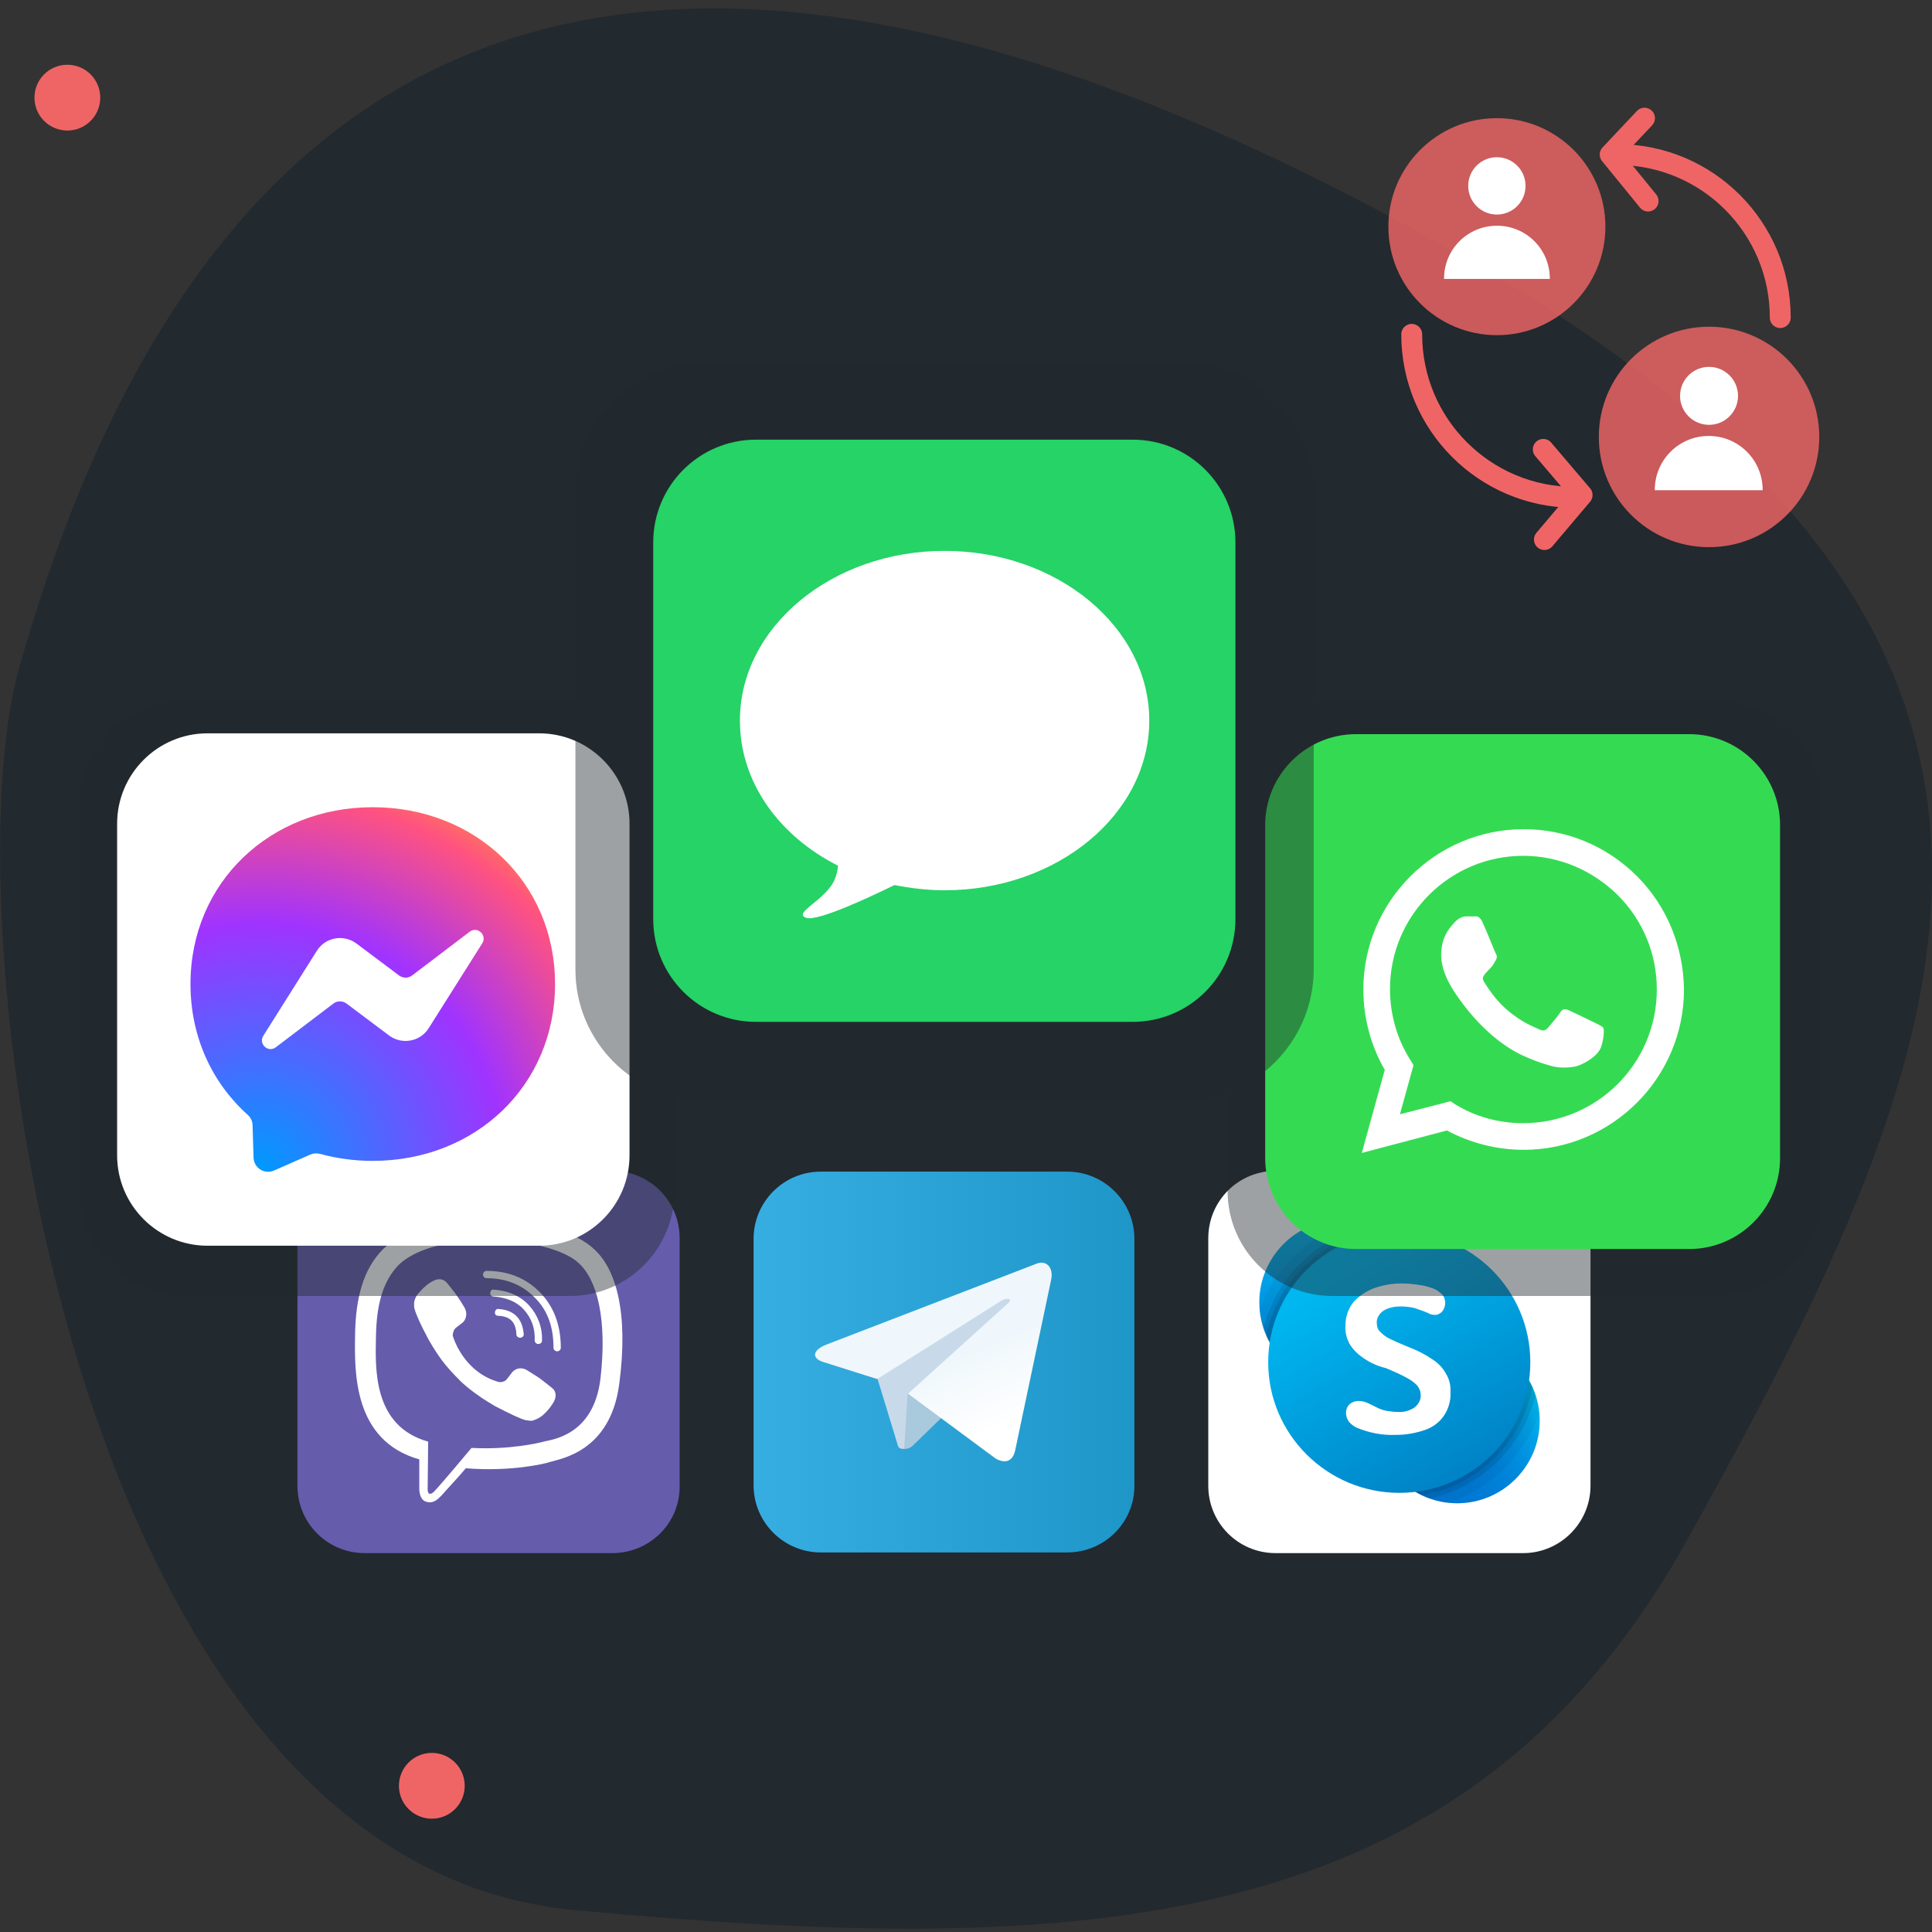
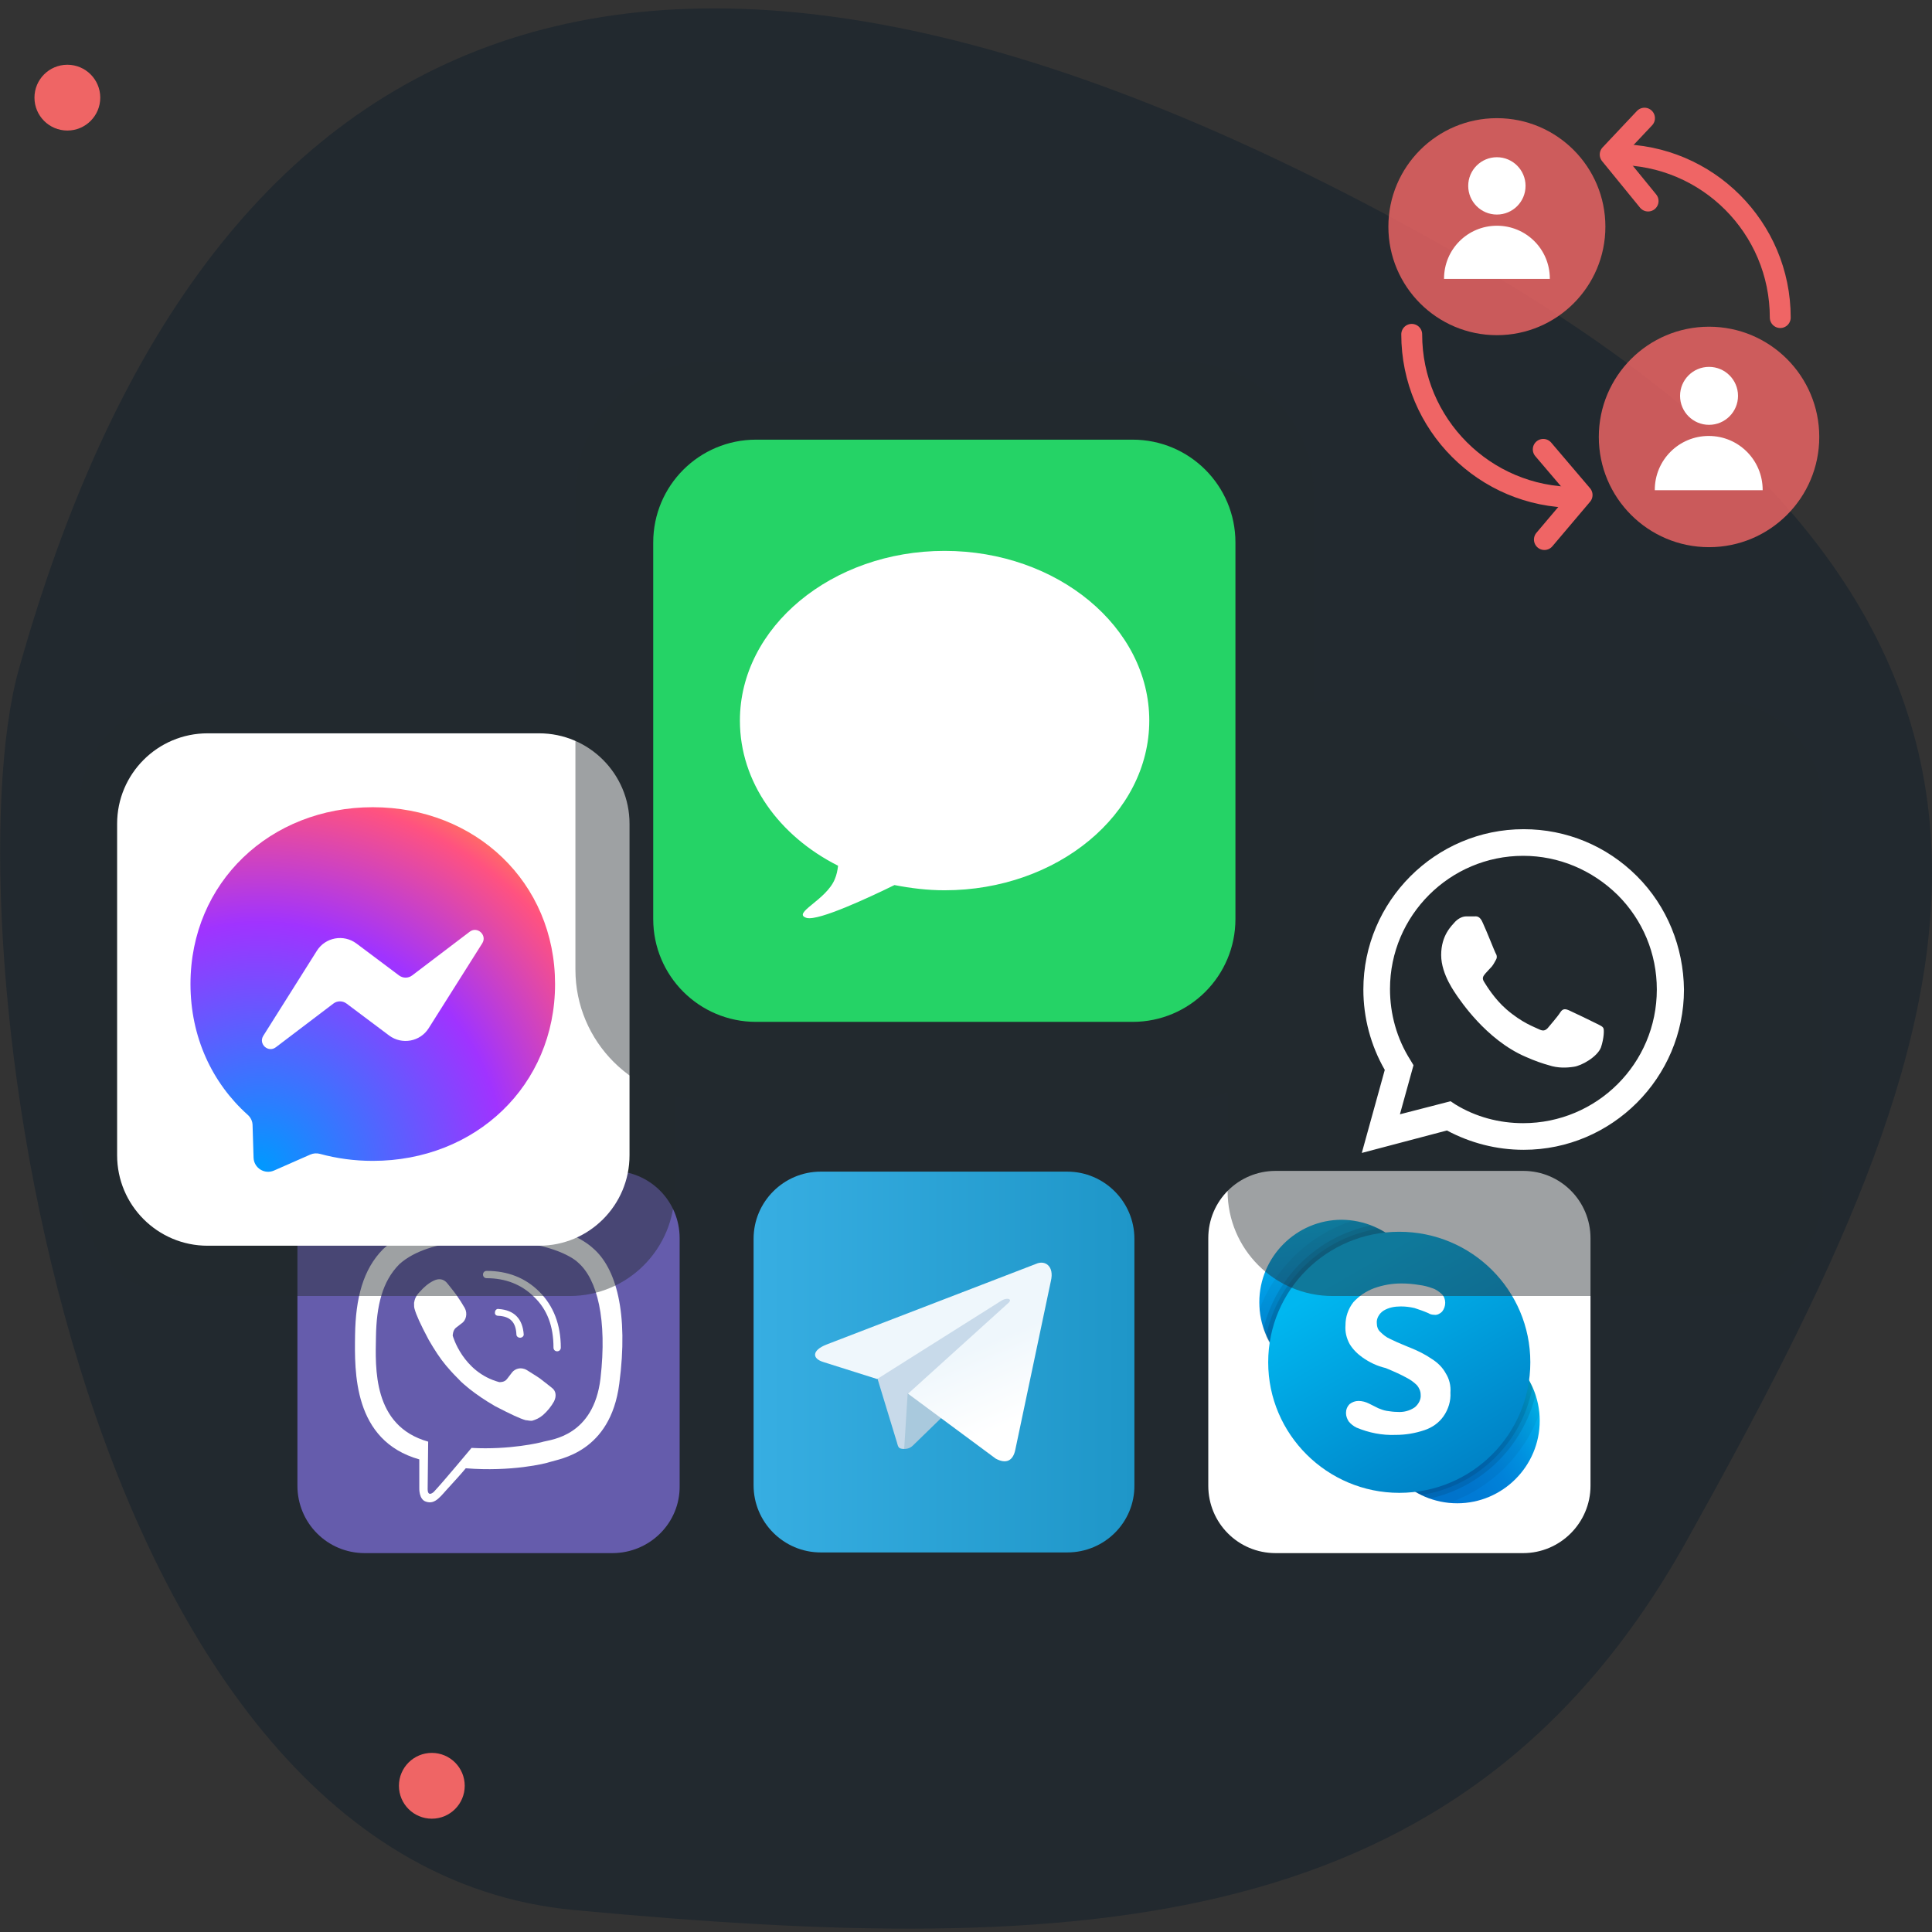
<svg xmlns="http://www.w3.org/2000/svg" id="Слой_1" x="0px" y="0px" viewBox="0 0 370 370" style="enable-background:new 0 0 370 370;" xml:space="preserve">
  <rect x="0" y="0" width="370" height="370" fill="#333333" stroke="none" />
  <style type="text/css">
	.st0{fill:#22292F;}
	.st1{fill:url(#SVGID_1_);}
	.st2{fill:#C8DAEA;}
	.st3{fill:#A9C9DD;}
	.st4{fill:url(#SVGID_2_);}
	.st5{fill:#655CAC;}
	.st6{fill:#FFFFFF;}
	.st7{opacity:0.44;fill:#22292F;enable-background:new    ;}
	.st8{fill:url(#SVGID_3_);}
	.st9{fill:url(#SVGID_4_);}
	.st10{opacity:0.05;fill-rule:evenodd;clip-rule:evenodd;enable-background:new    ;}
	.st11{opacity:0.1;fill-rule:evenodd;clip-rule:evenodd;enable-background:new    ;}
	.st12{fill:url(#SVGID_5_);}
	.st13{fill-rule:evenodd;clip-rule:evenodd;fill:#FFFFFF;}
	.st14{fill:#EF6565;}
	.st15{fill:#34DB52;}
	.st16{fill:url(#SVGID_6_);}
	.st17{fill:#25D366;}
	.st18{opacity:0.82;fill:#EF6565;}
	.st19{fill:none;stroke:#EF6565;stroke-width:4;stroke-linecap:round;stroke-linejoin:round;stroke-miterlimit:10;}
</style>
  <path class="st0" d="M110,365.8C12.6,356.8-9.9,176.3,3.6,128.2C38.6,3.5,121.9-40.6,278.9,48.5C408.5,122,377.3,197.7,323,295.1  C280.4,371.5,207.5,374.9,110,365.8z" />
  <g>
    <linearGradient id="SVGID_1_" gradientUnits="userSpaceOnUse" x1="144.317" y1="888.843" x2="217.249" y2="888.843" gradientTransform="matrix(1 0 0 1 0 -628)">
      <stop offset="0" style="stop-color:#37AEE2" />
      <stop offset="1" style="stop-color:#1E96C8" />
    </linearGradient>
    <path class="st1" d="M204.38,297.31h-47.19c-7.1,0-12.87-5.77-12.87-12.87v-47.19c0-7.1,5.77-12.87,12.87-12.87h47.19   c7.1,0,12.87,5.77,12.87,12.87v47.19C217.32,291.54,211.55,297.31,204.38,297.31z" />
    <g>
      <path class="st2" d="M173.16,277.49c-1.33,0-1.11-0.52-1.55-1.78l-3.99-13.09l30.55-18.12" />
      <path class="st3" d="M173.16,277.49c1.04,0,1.48-0.44,2.07-1.04l5.55-5.4l-6.95-4.22" />
      <linearGradient id="SVGID_2_" gradientUnits="userSpaceOnUse" x1="-794.821" y1="403.195" x2="-794.755" y2="403.068" gradientTransform="matrix(130.493 0 0 -109.45 103902.07 44389.062)">
        <stop offset="0" style="stop-color:#EFF7FC" />
        <stop offset="1" style="stop-color:#FFFFFF" />
      </linearGradient>
      <path class="st4" d="M173.9,266.91l16.79,12.43c1.92,1.04,3.33,0.52,3.77-1.78l6.8-32.25c0.67-2.81-1.11-4.07-2.88-3.25    l-40.16,15.46c-2.74,1.11-2.74,2.66-0.52,3.33l10.28,3.25l23.82-15.02c1.11-0.67,2.15-0.3,1.33,0.44" />
    </g>
  </g>
  <g>
    <path class="st5" d="M117.26,297.44h-47.4c-7.2,0-12.9-5.8-12.9-12.9v-47.4c0-7.2,5.8-12.9,12.9-12.9h47.4   c7.2,0,12.9,5.8,12.9,12.9v47.4C130.26,291.64,124.46,297.44,117.26,297.44z" />
    <g id="g84" transform="translate(-429.26 -345.05)">
      <g id="g82">
        <path id="path72" class="st6" d="M542.76,584.04c-1.3-1.2-6.7-5.2-18.9-5.3c0,0-14.3-0.9-21.2,5.5c-3.9,3.9-5.3,9.5-5.4,16.5     c-0.1,7-0.4,20.2,12.3,23.8v5.5c0,0-0.1,2.2,1.3,2.6c1.8,0.6,2.8-1.1,4.5-2.9c0.9-1,2.2-2.4,3.1-3.5c8.7,0.7,15.3-0.9,16.1-1.2     c1.8-0.6,11.6-1.8,13.3-15C549.66,596.44,547.26,587.84,542.76,584.04L542.76,584.04z M544.26,609.04c-1.3,11-9.4,11.7-10.9,12.1     c-0.6,0.2-6.5,1.6-13.8,1.2c0,0-5.5,6.6-7.2,8.4c-0.3,0.3-0.6,0.4-0.8,0.4c-0.3-0.1-0.4-0.4-0.4-0.9c0-0.7,0.1-9.1,0.1-9.1     c-10.7-3-10.1-14.2-10-20.1c0.1-5.9,1.2-10.6,4.5-13.9c5.9-5.3,18-4.5,18-4.5c10.2,0.1,15.1,3.1,16.2,4.2     C543.66,590.04,545.56,597.74,544.26,609.04L544.26,609.04z" />
        <path class="st6" d="M528.86,601.24c-0.4,0-0.7-0.3-0.7-0.6c-0.1-2.4-1.2-3.5-3.5-3.6c-0.4,0-0.7-0.3-0.6-0.7     c0-0.4,0.4-0.7,0.7-0.6c3,0.2,4.6,1.9,4.8,4.9C529.56,600.94,529.26,601.24,528.86,601.24L528.86,601.24z" />
-         <path class="st6" d="M532.36,602.44L532.36,602.44c-0.4,0-0.7-0.3-0.7-0.7c0.1-2.3-0.6-4.2-2-5.8s-3.4-2.4-5.9-2.6     c-0.4,0-0.7-0.4-0.6-0.7c0-0.4,0.3-0.7,0.7-0.6c2.9,0.2,5.2,1.3,6.8,3.1s2.5,4.1,2.4,6.7     C533.06,602.14,532.76,602.44,532.36,602.44z" />
        <path class="st6" d="M535.96,603.84c-0.4,0-0.7-0.3-0.7-0.7c0-4.1-1.2-7.3-3.7-9.7c-2.4-2.4-5.5-3.6-9.1-3.6     c-0.4,0-0.7-0.3-0.7-0.7s0.3-0.7,0.7-0.7c4,0,7.4,1.3,10.1,4c2.7,2.7,4.1,6.3,4.1,10.7     C536.66,603.54,536.36,603.84,535.96,603.84z" />
        <path id="path80" class="st6" d="M524.86,609.74c0,0,1,0.1,1.5-0.6l1-1.3c0.5-0.6,1.6-1.1,2.8-0.4c0.6,0.4,1.8,1.1,2.5,1.6     c0.8,0.6,2.3,1.8,2.3,1.8c0.8,0.6,0.9,1.6,0.4,2.6c-0.5,0.9-1.2,1.8-2.1,2.6c-0.7,0.6-1.4,0.9-2.1,1.1h-0.3     c-0.3,0-0.6-0.1-0.9-0.1c-1.1-0.3-2.8-1.1-5.9-2.7c-1.9-1.1-3.5-2.2-4.9-3.3c-0.7-0.6-1.5-1.2-2.2-2l-0.3-0.3     c-0.8-0.8-1.4-1.5-2-2.2c-1.1-1.3-2.2-3-3.3-4.9c-1.6-3-2.4-4.8-2.7-5.9c-0.1-0.3-0.1-0.6-0.1-0.9v-0.3c0.1-0.7,0.4-1.4,1.1-2.1     c0.8-0.9,1.6-1.6,2.6-2.1c1-0.5,1.9-0.4,2.6,0.4c0,0,1.3,1.6,1.8,2.3s1.2,1.8,1.6,2.5c0.6,1.1,0.2,2.3-0.4,2.8l-1.3,1     c-0.6,0.5-0.6,1.5-0.6,1.5S517.86,607.84,524.86,609.74L524.86,609.74z" />
      </g>
    </g>
  </g>
  <path class="st7" d="M109.1,248.2H35.3c-11.1,0-20.1-9-20.1-20.1v-73.8c0-11.1,9-20.1,20.1-20.1h73.8c11.1,0,20.1,9,20.1,20.1V228  C129.2,239.2,120.2,248.2,109.1,248.2z" />
  <g>
    <path class="st6" d="M291.7,297.44h-47.4c-7.2,0-12.9-5.8-12.9-12.9v-47.4c0-7.2,5.8-12.9,12.9-12.9h47.4c7.2,0,12.9,5.8,12.9,12.9   v47.4C304.6,291.64,298.8,297.44,291.7,297.44z" />
    <g transform="translate(-381.726,-337.143)">
      <linearGradient id="SVGID_3_" gradientUnits="userSpaceOnUse" x1="162.928" y1="26.855" x2="163.076" y2="27.79" gradientTransform="matrix(33.333 0 0 33.333 -4794.685 -324.159)">
        <stop offset="0.012" style="stop-color:#00B7F0" />
        <stop offset="0.339" style="stop-color:#009DE5" />
        <stop offset="0.755" style="stop-color:#0082D9" />
        <stop offset="1" style="stop-color:#0078D4" />
      </linearGradient>
      <path class="st8" d="M654.5,586.54c0,8.7-7.1,15.8-15.8,15.8l0,0c-8.7,0-15.8-7.1-15.8-15.8l0,0c0-8.7,7.1-15.8,15.8-15.8l0,0    C647.4,570.84,654.5,577.84,654.5,586.54L654.5,586.54" />
      <linearGradient id="SVGID_4_" gradientUnits="userSpaceOnUse" x1="163.252" y1="28.24" x2="164.074" y2="27.766" gradientTransform="matrix(33.333 0 0 33.333 -4794.685 -324.159)">
        <stop offset="0" style="stop-color:#0078D4" />
        <stop offset="0.37" style="stop-color:#007AD5" />
        <stop offset="0.573" style="stop-color:#0082D9" />
        <stop offset="0.735" style="stop-color:#0090DF" />
        <stop offset="0.875" style="stop-color:#00A3E7" />
        <stop offset="1" style="stop-color:#00BCF2" />
      </linearGradient>
      <path class="st9" d="M676.6,609.24c0,8.7-7.1,15.8-15.8,15.8s-15.8-7.1-15.8-15.8s7.1-15.8,15.8-15.8S676.6,600.54,676.6,609.24    L676.6,609.24" />
      <path class="st10" d="M622.9,587.94c0.7,8.7,8.4,15.2,17.1,14.5c8.7-0.7,15.2-8.4,14.5-17.1c-0.6-7.5-6.4-13.5-13.8-14.4    C632.5,573.64,626,579.84,622.9,587.94L622.9,587.94z" />
      <path class="st10" d="M676.5,608.04c-0.6-8.7-8.2-15.3-16.9-14.7s-15.3,8.2-14.7,16.9c0.5,7.8,6.6,14,14.4,14.7    C667.2,622.14,673.5,615.94,676.5,608.04L676.5,608.04z" />
      <path class="st11" d="M623.7,591.54c2.7,8.3,11.6,12.8,19.9,10.1c8.3-2.7,12.8-11.6,10.1-19.9c-1.5-4.6-5-8.2-9.5-9.9    C634.2,573.94,626.2,581.54,623.7,591.54L623.7,591.54z" />
      <path class="st11" d="M675.8,604.34c-2.7-8.3-11.5-12.9-19.9-10.3c-8.3,2.7-12.9,11.5-10.3,19.9c1.5,4.8,5.2,8.5,9.9,10.2    C665.5,621.94,673.3,614.24,675.8,604.34L675.8,604.34z" />
      <path class="st11" d="M624.2,593.04c3.5,8,12.9,11.6,20.9,8c8-3.5,11.6-12.9,8-20.9c-1.5-3.4-4.1-6.1-7.4-7.7    C635,574.14,626.4,582.34,624.2,593.04z" />
      <path class="st11" d="M675.2,602.84c-3.5-8-12.8-11.7-20.8-8.2s-11.7,12.8-8.2,20.8c1.5,3.5,4.3,6.4,7.8,8    C664.7,621.74,673.2,613.44,675.2,602.84L675.2,602.84z" />
      <linearGradient id="SVGID_5_" gradientUnits="userSpaceOnUse" x1="163.039" y1="27.158" x2="163.789" y2="28.457" gradientTransform="matrix(33.333 0 0 33.333 -4794.685 -324.159)">
        <stop offset="0" style="stop-color:#00B7F0" />
        <stop offset="1" style="stop-color:#007CC1" />
      </linearGradient>
      <path class="st12" d="M674.8,598.04c0,13.8-11.2,25-25.1,25l0,0c-13.8,0-25.1-11.2-25.1-25l0,0c0-13.8,11.2-25,25.1-25l0,0    C663.6,573.04,674.8,584.24,674.8,598.04L674.8,598.04" />
      <path class="st13" d="M642.7,597.14c-1-0.7-1.9-1.6-2.5-2.6c-0.6-1.1-0.9-2.3-0.8-3.6c0-1.6,0.5-3.1,1.5-4.4    c1.1-1.2,2.4-2.1,4-2.7c1.7-0.6,3.4-0.9,5.2-0.9c1.2,0,2.3,0.1,3.5,0.3c0.8,0.1,1.6,0.3,2.4,0.6c0.7,0.2,1.4,0.7,1.9,1.2    c0.4,0.4,0.6,1,0.6,1.6s-0.2,1.2-0.6,1.7c-0.4,0.4-1,0.7-1.5,0.6c-0.4,0-0.8-0.1-1.1-0.3c-0.9-0.4-1.8-0.7-2.7-1    c-0.9-0.2-1.7-0.3-2.6-0.3c-1.2,0-2.3,0.2-3.3,0.8c-0.8,0.5-1.4,1.5-1.3,2.4c0,0.6,0.2,1.3,0.7,1.7c0.5,0.5,1.1,1,1.8,1.3    c0.8,0.4,1.9,0.9,3.4,1.5c0.2,0.1,0.3,0.1,0.5,0.2c1.5,0.6,2.9,1.3,4.2,2.2c1.1,0.7,2,1.6,2.6,2.7c0.7,1.1,1,2.4,0.9,3.7    c0.1,1.6-0.4,3.2-1.3,4.5c-0.9,1.3-2.2,2.2-3.7,2.7c-1.8,0.6-3.6,0.9-5.5,0.9c-2.6,0.1-5.1-0.4-7.5-1.4c-0.6-0.3-1.1-0.7-1.5-1.2    c-0.3-0.5-0.5-1-0.5-1.6s0.2-1.2,0.7-1.7c0.5-0.4,1.1-0.6,1.7-0.6c0.7,0,1.4,0.2,2,0.5c0.8,0.4,1.4,0.7,1.8,0.9    c0.5,0.2,1,0.4,1.6,0.5c0.7,0.1,1.3,0.2,2,0.2c1.2,0.1,2.4-0.2,3.4-0.9c0.7-0.6,1.2-1.5,1.1-2.4c0-0.7-0.3-1.3-0.7-1.8    c-0.6-0.6-1.3-1.1-2.1-1.5c-0.9-0.5-2.2-1.1-3.9-1.8C645.4,598.74,644,598.04,642.7,597.14" />
    </g>
  </g>
  <path class="st7" d="M329,248.2h-73.8c-11.1,0-20.1-9-20.1-20.1v-73.8c0-11.1,9-20.1,20.1-20.1H329c11.1,0,20.1,9,20.1,20.1V228  C349.2,239.2,340.2,248.2,329,248.2z" />
  <circle class="st14" cx="12.9" cy="18.7" r="6.3" />
  <circle class="st14" cx="82.7" cy="342" r="6.3" />
  <g>
-     <path class="st15" d="M323.5,239.2h-63.8c-9.6,0-17.4-7.8-17.4-17.4V158c0-9.6,7.8-17.4,17.4-17.4h63.8c9.6,0,17.4,7.8,17.4,17.4   v63.8C340.9,231.4,333.1,239.2,323.5,239.2z" />
    <g id="WhatsApp_Logo_Icon_1_">
      <g id="WA_Logo">
        <g>
          <path class="st13" d="M313.5,167.8c-5.8-5.8-13.5-9-21.7-9c-16.9,0-30.7,13.8-30.7,30.7c0,5.4,1.4,10.7,4.1,15.4l-4.4,15.9      l16.3-4.3c4.5,2.4,9.5,3.7,14.7,3.7l0,0c16.9,0,30.7-13.8,30.7-30.7C322.4,181.4,319.3,173.6,313.5,167.8z M291.7,215.1      L291.7,215.1c-4.6,0-9.1-1.2-13-3.6l-0.9-0.6l-9.7,2.5l2.6-9.4l-0.6-1c-2.6-4.1-3.9-8.8-3.9-13.6c0-14.1,11.5-25.5,25.5-25.5      c6.8,0,13.2,2.7,18.1,7.5c4.8,4.8,7.5,11.2,7.5,18.1C317.3,203.7,305.8,215.1,291.7,215.1z M305.7,196c-0.8-0.4-4.5-2.2-5.2-2.5      s-1.2-0.4-1.7,0.4c-0.5,0.8-2,2.5-2.4,3c-0.5,0.5-0.9,0.6-1.7,0.2c-0.8-0.4-3.2-1.2-6.2-3.8c-2.3-2-3.8-4.5-4.3-5.3      s0-1.2,0.3-1.6c0.3-0.3,0.8-0.9,1.2-1.3c0.4-0.5,0.5-0.8,0.8-1.3s0.1-1-0.1-1.3c-0.2-0.4-1.7-4.2-2.4-5.7      c-0.6-1.5-1.3-1.3-1.7-1.3c-0.4,0-1,0-1.5,0s-1.3,0.2-2.1,1c-0.7,0.8-2.7,2.6-2.7,6.4c0,3.8,2.8,7.4,3.1,7.9      c0.4,0.5,5.4,8.3,13.1,11.6c1.8,0.8,3.3,1.3,4.4,1.6c1.8,0.6,3.5,0.5,4.8,0.3c1.5-0.2,4.5-1.9,5.2-3.7c0.6-1.8,0.6-3.3,0.5-3.6      C307,196.6,306.5,196.4,305.7,196z" />
        </g>
      </g>
    </g>
  </g>
  <g>
    <path class="st6" d="M103.25,238.57H39.75c-9.56,0-17.32-7.76-17.32-17.32v-63.49c0-9.56,7.76-17.32,17.32-17.32h63.49   c9.56,0,17.32,7.76,17.32,17.32v63.49C120.57,230.81,112.81,238.57,103.25,238.57z" />
    <g>
      <radialGradient id="SVGID_6_" cx="-10.065" cy="-203.428" r="0.095" gradientTransform="matrix(800 0 0 799.999 8102 162965.781)" gradientUnits="userSpaceOnUse">
        <stop offset="0" style="stop-color:#0099FF" />
        <stop offset="0.61" style="stop-color:#A033FF" />
        <stop offset="0.935" style="stop-color:#FF5280" />
        <stop offset="1" style="stop-color:#FF7061" />
      </radialGradient>
      <path class="st16" d="M71.39,154.59c-19.66,0-34.91,14.41-34.91,33.86c0,10.18,4.17,18.97,10.96,25.05    c0.57,0.51,0.92,1.22,0.93,1.99l0.19,6.21c0.06,1.98,2.1,3.27,3.92,2.47l6.93-3.05c0.58-0.26,1.25-0.31,1.87-0.14    c3.19,0.87,6.57,1.34,10.11,1.34c19.66,0,34.91-14.41,34.91-33.86S91.06,154.59,71.39,154.59z" />
      <path class="st6" d="M50.43,198.36l10.25-16.27c1.63-2.59,5.12-3.23,7.58-1.4l8.16,6.12c0.75,0.56,1.78,0.56,2.52-0.01l11.01-8.36    c1.47-1.12,3.39,0.65,2.41,2.21L82.1,196.91c-1.63,2.59-5.12,3.23-7.58,1.4l-8.16-6.12c-0.75-0.56-1.78-0.56-2.52,0.01    l-11.01,8.36C51.36,201.68,49.44,199.92,50.43,198.36z" />
    </g>
  </g>
  <g>
    <path class="st7" d="M226.6,210.7h-91.4c-13.8,0-25-11.2-25-25V94.3c0-13.8,11.2-25,25-25h91.4c13.8,0,25,11.2,25,25v91.4   C251.5,199.5,240.4,210.7,226.6,210.7z" />
    <path class="st17" d="M216.9,195.7h-72.1c-10.9,0-19.7-8.8-19.7-19.7v-72.1c0-10.9,8.8-19.7,19.7-19.7h72.1   c10.9,0,19.7,8.8,19.7,19.7V176C236.6,186.9,227.8,195.7,216.9,195.7z" />
    <path class="st6" d="M180.9,105.5c-21.6,0-39.2,14.6-39.2,32.5c0,11.8,7.5,22.1,18.8,27.8c-0.1,0.9-0.3,1.8-0.6,2.5   c-1.6,4.1-8.4,6.6-5.4,7.5c2.3,0.6,12.1-4,16.8-6.3c3.1,0.6,6.3,1,9.6,1c21.6,0,39.2-14.6,39.2-32.5S202.5,105.5,180.9,105.5z" />
  </g>
  <g>
    <circle class="st18" cx="327.3" cy="83.68" r="21.11" />
    <g>
      <circle class="st6" cx="327.3" cy="75.81" r="5.55" />
      <path class="st6" d="M337.57,93.88v-0.06c0-5.68-4.58-10.33-10.33-10.33c-5.68,0-10.33,4.58-10.33,10.33v0.06H337.57z" />
    </g>
  </g>
  <g>
    <circle class="st18" cx="286.67" cy="43.41" r="20.78" />
    <g>
      <circle class="st6" cx="286.67" cy="35.6" r="5.49" />
      <path class="st6" d="M296.81,53.42v-0.06c0-5.62-4.52-10.13-10.13-10.13s-10.13,4.52-10.13,10.13v0.06H296.81z" />
    </g>
  </g>
  <path class="st19" d="M301.58,95.25c-17.24,0-31.22-13.98-31.22-31.22" />
  <path class="st19" d="M309.72,29.6c17.24,0,31.22,13.98,31.22,31.22" />
  <polyline class="st19" points="314.94,22.63 308.37,29.6 315.63,38.5 " />
  <polyline class="st19" points="295.55,86.06 302.99,94.8 295.77,103.33 " />
</svg>